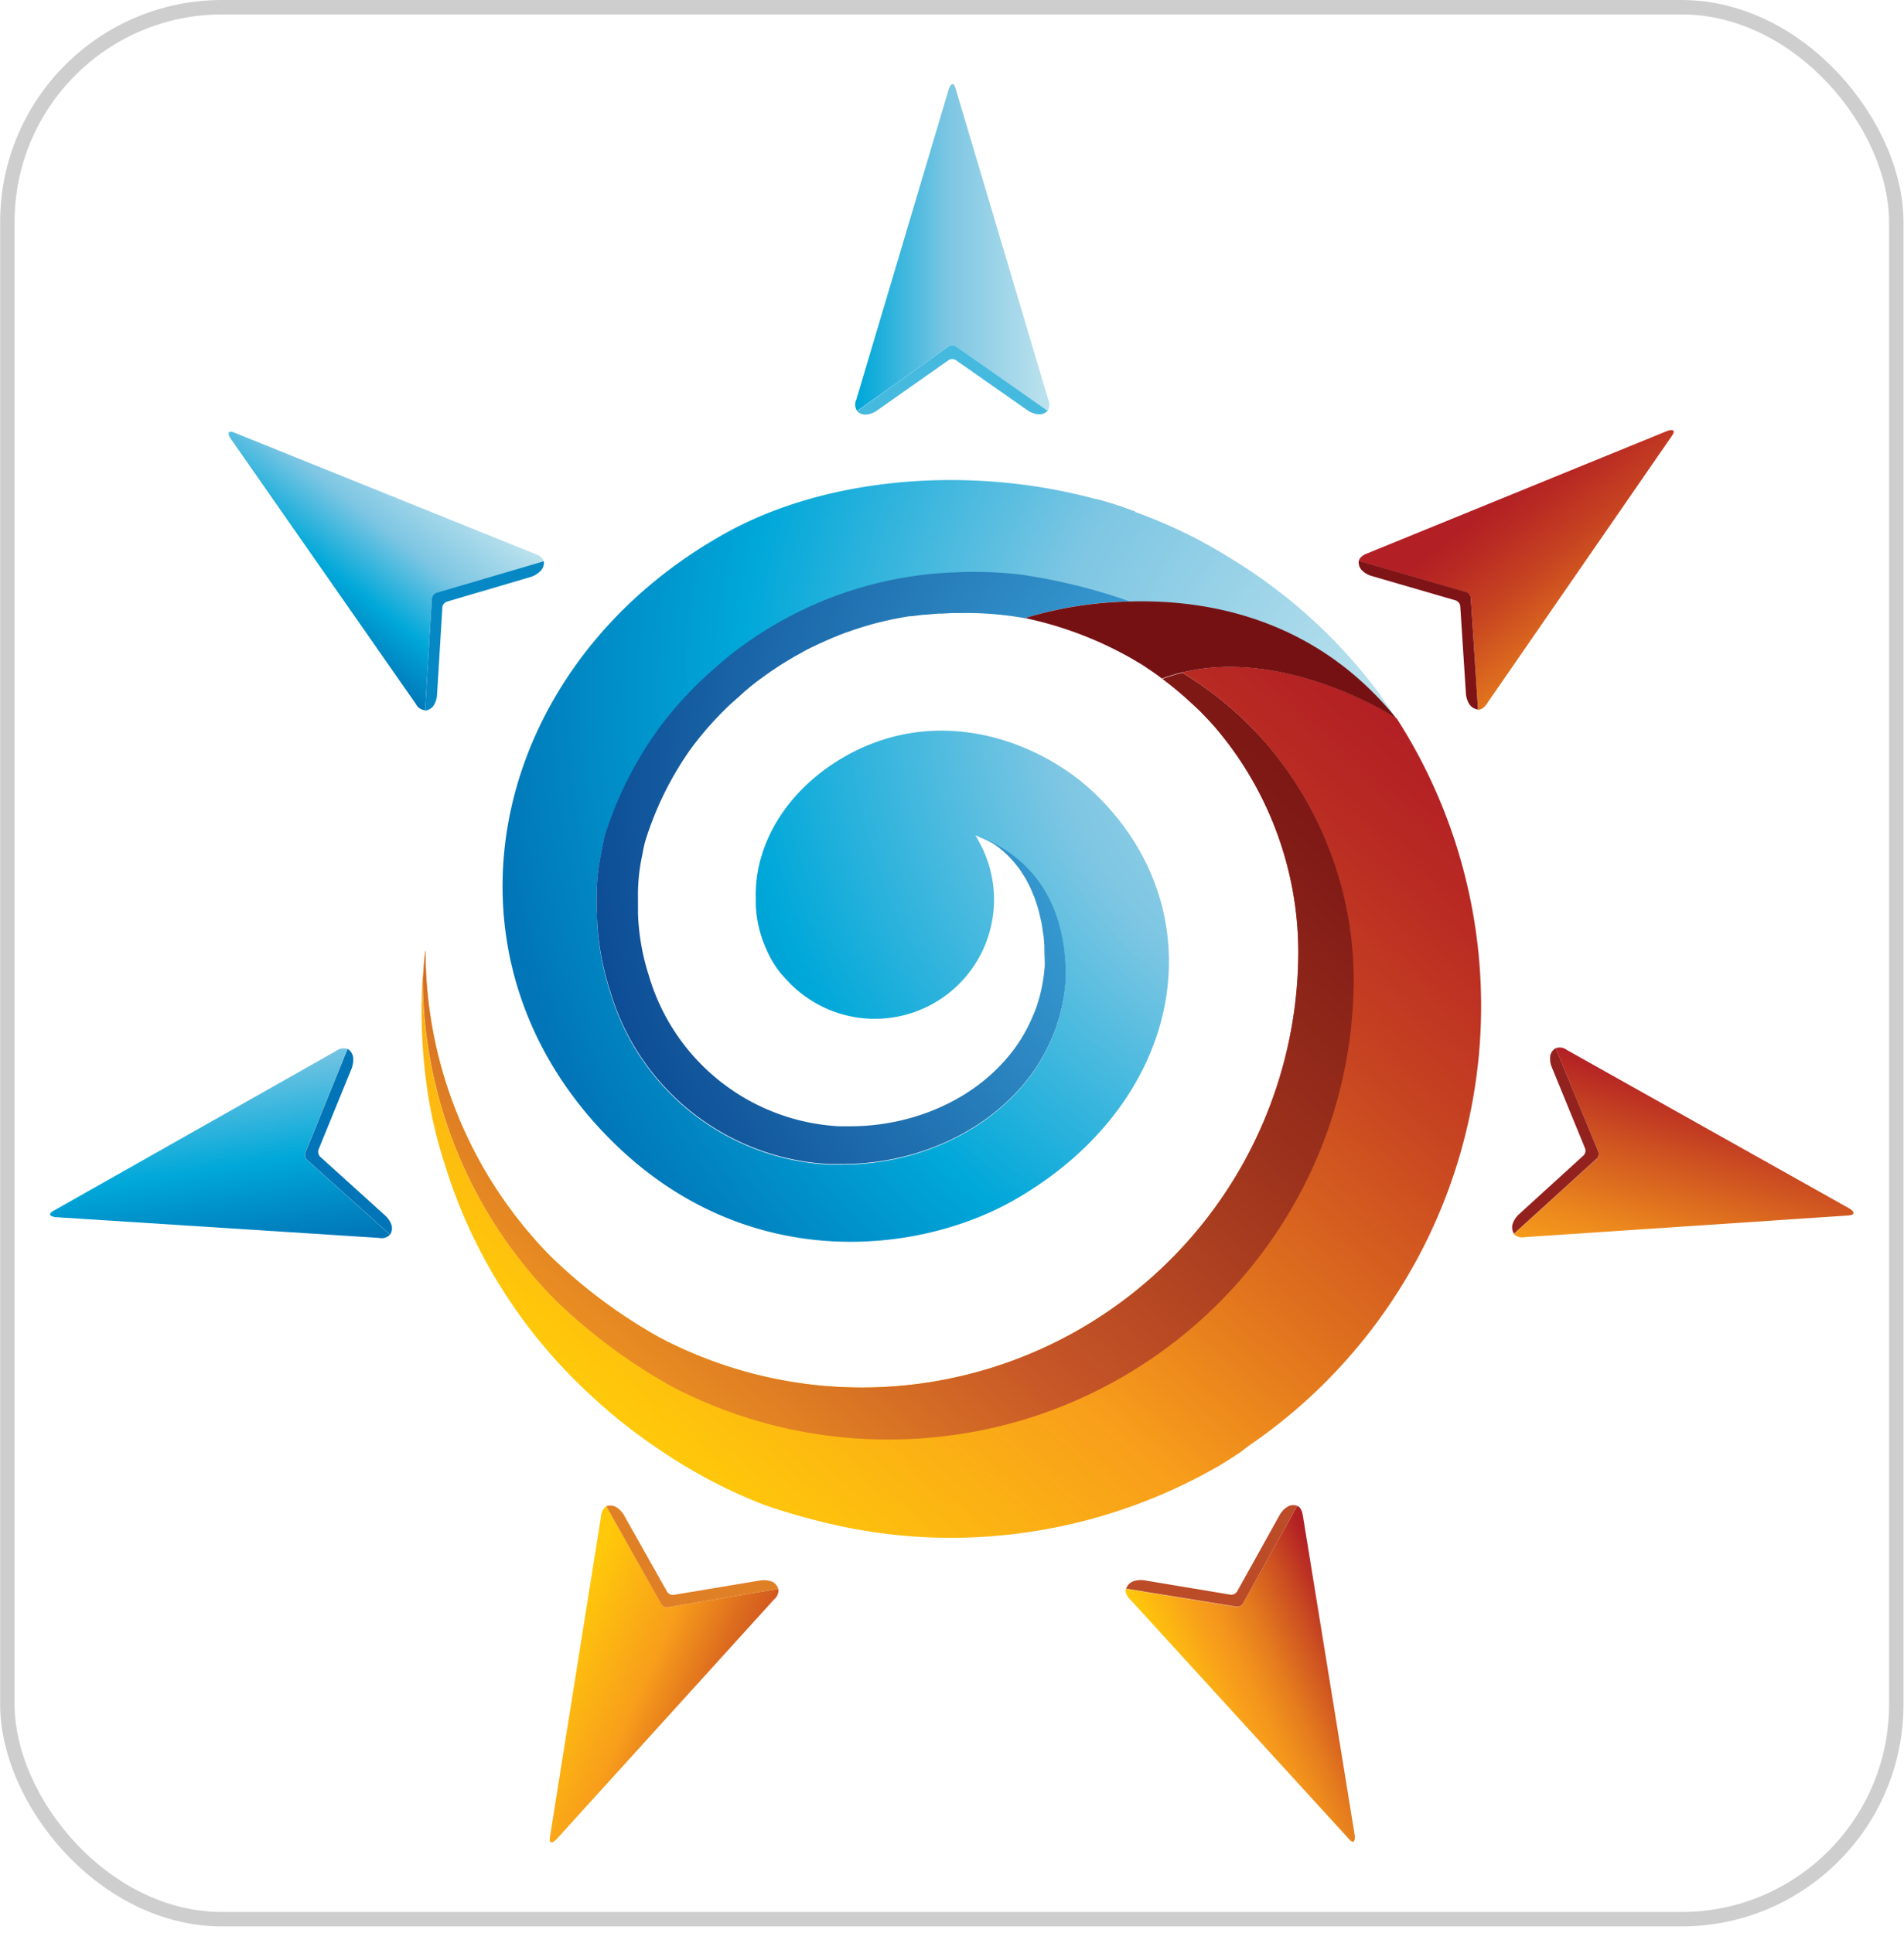
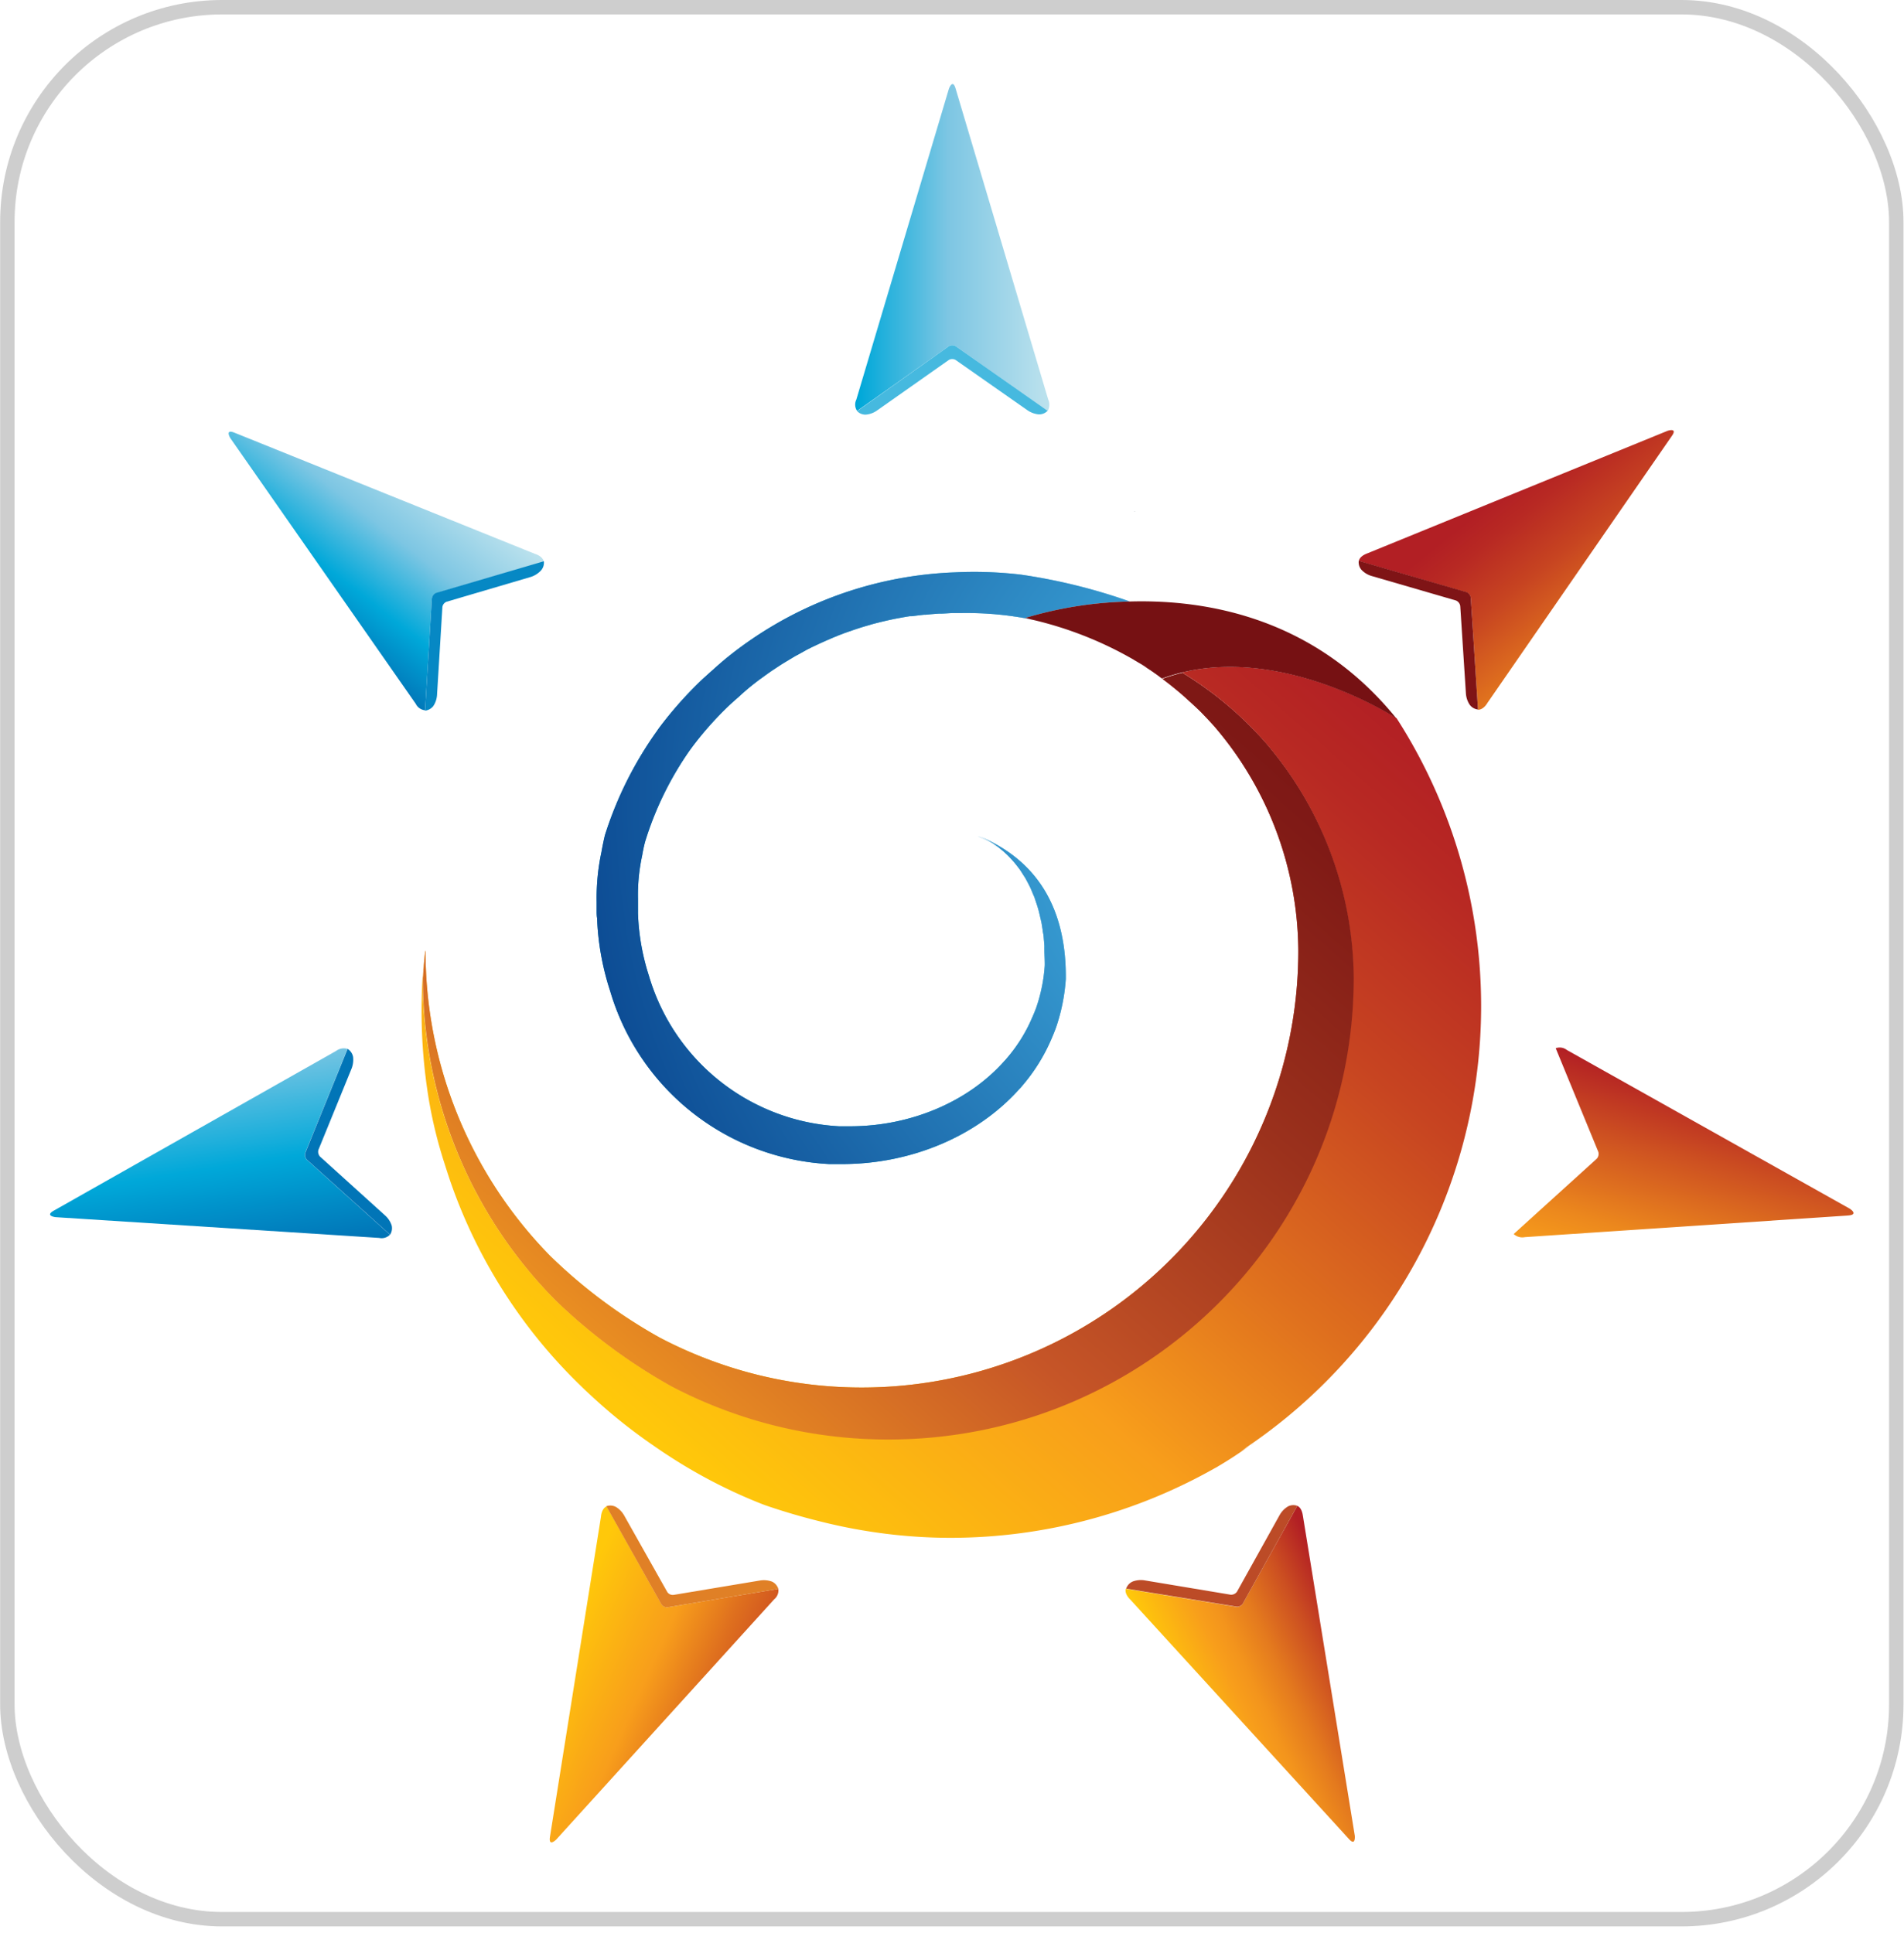
<svg xmlns="http://www.w3.org/2000/svg" xmlns:xlink="http://www.w3.org/1999/xlink" id="Layer_1" data-name="Layer 1" viewBox="0 0 264 268">
  <defs>
    <style>.cls-1,.cls-42{fill:none;}.cls-2{fill:url(#linear-gradient);}.cls-3{fill:#46b9df;}.cls-4{fill:url(#linear-gradient-2);}.cls-5{fill:#0688c4;}.cls-6{fill:url(#linear-gradient-3);}.cls-7{fill:#0175b7;}.cls-8{fill:url(#linear-gradient-4);}.cls-9{fill:#e08026;}.cls-10{fill:url(#linear-gradient-5);}.cls-11{fill:#bc4b27;}.cls-12{fill:url(#linear-gradient-6);}.cls-13{fill:#93221e;}.cls-14{fill:url(#linear-gradient-7);}.cls-15{fill:#7f1416;}.cls-16{fill:url(#linear-gradient-8);}.cls-17{fill:url(#linear-gradient-9);}.cls-18{fill:url(#linear-gradient-10);}.cls-19{fill:url(#linear-gradient-11);}.cls-20{fill:url(#linear-gradient-12);}.cls-21{fill:url(#linear-gradient-13);}.cls-22{fill:url(#linear-gradient-14);}.cls-23{fill:url(#linear-gradient-15);}.cls-24{fill:url(#radial-gradient);}.cls-25{fill:url(#linear-gradient-16);}.cls-26{fill:url(#linear-gradient-17);}.cls-27{fill:url(#linear-gradient-18);}.cls-28{fill:url(#linear-gradient-19);}.cls-29{fill:url(#linear-gradient-20);}.cls-30{fill:url(#linear-gradient-21);}.cls-31{fill:url(#linear-gradient-22);}.cls-32{fill:url(#linear-gradient-23);}.cls-33{fill:url(#linear-gradient-24);}.cls-34{fill:url(#linear-gradient-25);}.cls-35{fill:url(#linear-gradient-26);}.cls-36{fill:url(#linear-gradient-27);}.cls-37{fill:url(#radial-gradient-42);}.cls-38{fill:url(#radial-gradient-44);}.cls-39{fill:#761113;}.cls-40{fill:#dbd5d7;}.cls-41{fill:#9299a0;}.cls-42{stroke:#cecece;stroke-miterlimit:10;stroke-width:2px;}</style>
    <linearGradient id="linear-gradient" x1="144.95" y1="34.32" x2="108.49" y2="34.32" gradientUnits="userSpaceOnUse">
      <stop offset="0" stop-color="#bae1ed" />
      <stop offset="0.37" stop-color="#7dc6e3" />
      <stop offset="0.71" stop-color="#00a8d9" />
      <stop offset="1" stop-color="#0175b7" />
    </linearGradient>
    <linearGradient id="linear-gradient-2" x1="57.51" y1="63.84" x2="40.8" y2="85.11" xlink:href="#linear-gradient" />
    <linearGradient id="linear-gradient-3" x1="24.65" y1="131.67" x2="31.23" y2="174.46" xlink:href="#linear-gradient" />
    <linearGradient id="linear-gradient-4" x1="76.45" y1="230.45" x2="112.15" y2="246.4" gradientUnits="userSpaceOnUse">
      <stop offset="0" stop-color="#ffc80a" />
      <stop offset="0.33" stop-color="#f89e1b" />
      <stop offset="0.52" stop-color="#df701e" />
      <stop offset="0.73" stop-color="#c74421" />
      <stop offset="0.9" stop-color="#b82923" />
      <stop offset="1" stop-color="#b21f24" />
    </linearGradient>
    <linearGradient id="linear-gradient-5" x1="165.78" y1="240.62" x2="188.95" y2="229.61" gradientUnits="userSpaceOnUse">
      <stop offset="0" stop-color="#ffc80a" />
      <stop offset="0.3" stop-color="#f89e1b" />
      <stop offset="0.4" stop-color="#f3941c" />
      <stop offset="0.57" stop-color="#e47a1e" />
      <stop offset="0.79" stop-color="#cc4f21" />
      <stop offset="1" stop-color="#b21f24" />
    </linearGradient>
    <linearGradient id="linear-gradient-6" x1="226.11" y1="192.47" x2="237.88" y2="151.45" gradientUnits="userSpaceOnUse">
      <stop offset="0" stop-color="#ffc80a" />
      <stop offset="0.35" stop-color="#f89e1b" />
      <stop offset="0.49" stop-color="#ec881d" />
      <stop offset="0.77" stop-color="#cd5021" />
      <stop offset="1" stop-color="#b21f24" />
    </linearGradient>
    <linearGradient id="linear-gradient-7" x1="235.11" y1="99.99" x2="209.28" y2="67.58" gradientUnits="userSpaceOnUse">
      <stop offset="0.25" stop-color="#ffc80a" />
      <stop offset="0.29" stop-color="#f89e1b" />
      <stop offset="0.5" stop-color="#df701e" />
      <stop offset="0.72" stop-color="#c74421" />
      <stop offset="0.9" stop-color="#b82923" />
      <stop offset="1" stop-color="#b21f24" />
    </linearGradient>
    <linearGradient id="linear-gradient-8" x1="79.72" y1="189.94" x2="174.97" y2="81.52" gradientUnits="userSpaceOnUse">
      <stop offset="0" stop-color="#ffc80a" />
      <stop offset="0.3" stop-color="#f89e1b" />
      <stop offset="0.5" stop-color="#df701e" />
      <stop offset="0.72" stop-color="#c74421" />
      <stop offset="0.9" stop-color="#b82923" />
      <stop offset="1" stop-color="#b21f24" />
    </linearGradient>
    <linearGradient id="linear-gradient-9" x1="84.46" y1="194.11" x2="179.71" y2="85.69" xlink:href="#linear-gradient-8" />
    <linearGradient id="linear-gradient-10" x1="77.38" y1="187.89" x2="172.63" y2="79.47" xlink:href="#linear-gradient-8" />
    <linearGradient id="linear-gradient-11" x1="95.62" y1="203.91" x2="190.87" y2="95.49" xlink:href="#linear-gradient-8" />
    <linearGradient id="linear-gradient-12" x1="76.94" y1="187.5" x2="172.19" y2="79.08" xlink:href="#linear-gradient-8" />
    <linearGradient id="linear-gradient-13" x1="54.52" y1="167.8" x2="149.77" y2="59.38" xlink:href="#linear-gradient-8" />
    <linearGradient id="linear-gradient-14" x1="89.8" y1="198.8" x2="185.05" y2="90.38" xlink:href="#linear-gradient-8" />
    <linearGradient id="linear-gradient-15" x1="82.09" y1="192.02" x2="177.34" y2="83.6" xlink:href="#linear-gradient-8" />
    <radialGradient id="radial-gradient" cx="190.91" cy="96.3" r="124.11" xlink:href="#linear-gradient" />
    <linearGradient id="linear-gradient-16" x1="83.27" y1="193.06" x2="149.96" y2="117.15" gradientUnits="userSpaceOnUse">
      <stop offset="0" stop-color="#ee9621" />
      <stop offset="0.3" stop-color="#c65527" />
      <stop offset="0.61" stop-color="#9b311c" />
      <stop offset="0.85" stop-color="#801a16" />
      <stop offset="1" stop-color="#761113" />
    </linearGradient>
    <linearGradient id="linear-gradient-17" x1="76.19" y1="186.84" x2="171.39" y2="78.47" xlink:href="#linear-gradient-16" />
    <linearGradient id="linear-gradient-18" x1="161.05" y1="99.77" x2="166.97" y2="93.03" xlink:href="#linear-gradient-16" />
    <linearGradient id="linear-gradient-19" x1="145.39" y1="112.84" x2="177.76" y2="75.99" xlink:href="#linear-gradient-16" />
    <linearGradient id="linear-gradient-20" x1="111.06" y1="217.47" x2="206.26" y2="109.11" xlink:href="#linear-gradient-16" />
    <linearGradient id="linear-gradient-21" x1="39.17" y1="154.32" x2="134.37" y2="45.95" xlink:href="#linear-gradient-16" />
    <linearGradient id="linear-gradient-22" x1="40.12" y1="155.15" x2="135.32" y2="46.78" xlink:href="#linear-gradient-16" />
    <linearGradient id="linear-gradient-23" x1="82.36" y1="192.26" x2="177.61" y2="83.84" xlink:href="#linear-gradient-8" />
    <linearGradient id="linear-gradient-24" x1="82.36" y1="192.27" x2="177.56" y2="83.9" xlink:href="#linear-gradient-16" />
    <linearGradient id="linear-gradient-25" x1="77.17" y1="187.7" x2="172.42" y2="79.28" xlink:href="#linear-gradient-8" />
    <linearGradient id="linear-gradient-26" x1="77.17" y1="187.71" x2="172.37" y2="79.34" xlink:href="#linear-gradient-16" />
    <linearGradient id="linear-gradient-27" x1="75.68" y1="186.4" x2="170.88" y2="78.03" xlink:href="#linear-gradient-16" />
    <radialGradient id="radial-gradient-42" cx="183.69" cy="112.12" r="102.05" gradientUnits="userSpaceOnUse">
      <stop offset="0" stop-color="#4fc8f4" />
      <stop offset="1" stop-color="#0d4d95" />
    </radialGradient>
    <radialGradient id="radial-gradient-44" cx="89.99" cy="135.37" r="0" xlink:href="#radial-gradient-42" />
  </defs>
  <title>Artboard 1ss</title>
  <path class="cls-1" d="M180.77,211c0,.14,0,.18,0,0Z" />
  <path class="cls-1" d="M57.65,97.59l-.19-.29Z" />
  <path class="cls-1" d="M107.34,221.75l-.24.25Z" />
  <path class="cls-1" d="M106.74,222.38Z" />
  <path class="cls-1" d="M57.17,96.87Z" />
  <path class="cls-1" d="M118.9,56.94h0l0,0-.06,0Z" />
  <path class="cls-1" d="M119,56.87h0Z" />
  <path class="cls-1" d="M51.71,171.57Z" />
  <path class="cls-1" d="M180.65,210.14s0,.16,0,.34C180.68,210.38,180.67,210.27,180.65,210.14Z" />
  <path class="cls-1" d="M190.36,76.4Z" />
  <path class="cls-1" d="M218,146Z" />
  <path class="cls-2" d="M131.57,48a.92.92,0,0,1,.94,0L145.26,57a1.79,1.79,0,0,0,.08-1.61L132.51,12.31c-.42-1.47-.94,0-.94,0L118.73,55.42a1.55,1.55,0,0,0,.11,1.55Z" />
  <path class="cls-3" d="M131.57,48,118.84,57h0a1.61,1.61,0,0,0,1.18.49,3.11,3.11,0,0,0,1.59-.58h0l9.95-7a.94.94,0,0,1,.94,0l10,7a3.34,3.34,0,0,0,1.48.54,1.61,1.61,0,0,0,1.27-.49L132.51,48A.92.92,0,0,0,131.57,48Zm-12.65,8.89h0l.06,0Zm.1-.07h0Z" />
  <path class="cls-4" d="M59.88,83a1,1,0,0,1,.59-.74l14.94-4.39c-.18-.78-1.22-1.07-1.22-1.07L32.53,60c-1.41-.58-.59.75-.59.75L57.65,97.59l-.19-.29.19.29a1.6,1.6,0,0,0,1.29.89ZM57.17,96.87c-.1-.16-.08-.12,0,0Z" />
  <path class="cls-5" d="M59.88,83l-.94,15.53h0a1.69,1.69,0,0,0,1.13-.62,3.11,3.11,0,0,0,.53-1.61h0l.74-12.13a.92.92,0,0,1,.59-.74l11.71-3.45A3.35,3.35,0,0,0,75,79.11a1.64,1.64,0,0,0,.41-1.29L60.47,82.21A1,1,0,0,0,59.88,83Z" />
  <path class="cls-6" d="M42.31,159.85l5.87-14.42a1.78,1.78,0,0,0-1.59.29L7.49,167.84c-1.34.74.21.92.21.92l44.88,2.88a1.59,1.59,0,0,0,1.49-.45L42.52,160.78A1,1,0,0,1,42.31,159.85Zm9.4,11.72Z" />
  <path class="cls-7" d="M53.37,168.5h0l-9-8.14a1,1,0,0,1-.22-.93l4.61-11.3a3.41,3.41,0,0,0,.2-1.57,1.67,1.67,0,0,0-.76-1.13l-5.87,14.42a1,1,0,0,0,.21.93l11.55,10.41h0a1.66,1.66,0,0,0,.22-1.27A3.18,3.18,0,0,0,53.37,168.5Z" />
  <path class="cls-8" d="M92.57,222.85a.92.92,0,0,1-.85-.42L84.1,208.86c-.72.35-.77,1.42-.77,1.42l-7.07,44.37c-.24,1.5.86.41.86.41l30.22-33.31-.24.25.24-.25a1.59,1.59,0,0,0,.58-1.45Zm14.17-.47c-.13.14-.1.1,0,0Z" />
  <path class="cls-9" d="M92.57,222.85l15.35-2.55h0a1.66,1.66,0,0,0-.86-1,3.27,3.27,0,0,0-1.69-.16h0l-12,2a.93.93,0,0,1-.85-.41l-6-10.65a3.26,3.26,0,0,0-1.1-1.13,1.65,1.65,0,0,0-1.35-.11l7.62,13.57A.92.92,0,0,0,92.57,222.85Z" />
  <path class="cls-10" d="M180.65,210.14c0,.13,0,.24,0,.34,0-.18,0-.34,0-.34-.12-.8-.42-1.19-.77-1.35l-7.57,13.58a1,1,0,0,1-.86.42l-15.36-2.5c-.18.78.63,1.49.63,1.49L187,254.94c1,1.14.85-.41.85-.41Zm.12.86c0,.18,0,.14,0,0Z" />
  <path class="cls-11" d="M172.31,222.37l7.57-13.58h0v0a1.61,1.61,0,0,0-1.28.07,3.23,3.23,0,0,0-1.18,1.22h0l-5.91,10.62a1,1,0,0,1-.86.41l-12-2a3.27,3.27,0,0,0-1.57.16,1.62,1.62,0,0,0-.93,1l15.36,2.5A1,1,0,0,0,172.31,222.37Z" />
  <path class="cls-12" d="M256.47,167.58l-39.22-22a1.6,1.6,0,0,0-1.54-.24l5.91,14.38a1,1,0,0,1-.21.93L209.88,171.1a1.78,1.78,0,0,0,1.56.43l44.82-3C257.79,168.41,256.47,167.58,256.47,167.58ZM218,146Z" />
-   <path class="cls-13" d="M221.62,159.71l-5.91-14.38h0a1.59,1.59,0,0,0-.75,1,3.11,3.11,0,0,0,.22,1.68h0l4.61,11.24a.94.94,0,0,1-.2.93l-9,8.2a3.24,3.24,0,0,0-.86,1.33,1.63,1.63,0,0,0,.19,1.34l11.53-10.46A1,1,0,0,0,221.62,159.71Z" />
  <path class="cls-14" d="M231.2,59.74l-41.65,17c-.75.29-1.06.67-1.15,1.05l14.94,4.34a1,1,0,0,1,.59.74l1,15.54c.8,0,1.31-.95,1.31-.95l25.56-37C232.67,59.23,231.2,59.74,231.2,59.74ZM190.36,76.4Z" />
  <path class="cls-15" d="M203.34,82.1,188.4,77.76h0a1.6,1.6,0,0,0,.36,1.23,3.13,3.13,0,0,0,1.45.88h0l11.67,3.39a1,1,0,0,1,.59.74l.79,12.19a3.22,3.22,0,0,0,.5,1.49,1.62,1.62,0,0,0,1.17.69l-1-15.54A1,1,0,0,0,203.34,82.1Z" />
  <path class="cls-16" d="M164,96.35c-.76-.66-1.54-1.3-2.35-1.91C162.42,95.05,163.2,95.69,164,96.35Z" />
  <path class="cls-17" d="M168.42,100.8c-.66-.75-1.35-1.48-2.06-2.2C167.07,99.31,167.76,100.05,168.42,100.8Z" />
  <path class="cls-18" d="M161.17,94.09h0c-.68-.51-1.38-1-2.09-1.46.85.56,1.67,1.15,2.48,1.76-.13-.09-.25-.19-.37-.29Z" />
  <path class="cls-19" d="M119.46,192.33a60,60,0,0,1-23.25-4.66,60,60,0,0,0,23.25,4.66Z" />
  <path class="cls-20" d="M76.19,174.06a71.6,71.6,0,0,0,15.18,11.33A71.86,71.86,0,0,1,76.19,174.06Z" />
  <path class="cls-21" d="M59,131.81a60.37,60.37,0,0,0,17.21,42.25A60.37,60.37,0,0,1,59,131.81Z" />
  <path class="cls-22" d="M193.64,99.58l0,0s-15.12-9.92-29.75-6.34a49.85,49.85,0,0,1,11.43,9.57,50.51,50.51,0,0,1,12.33,32.72h0c0,35.37-28.88,64-64.52,64a64.65,64.65,0,0,1-30-7.33,77.36,77.36,0,0,1-16.18-12,63.58,63.58,0,0,1-18.35-44.65s.11-1,.21-1.79l-.22,1.76a75.92,75.92,0,0,0,.88,17h0a62.63,62.63,0,0,0,2.19,8.88c.15.48.3.94.45,1.4s.22.67.33,1l.1.28a72.31,72.31,0,0,0,18.1,28.18c.65.64,1.32,1.25,2,1.87a74.38,74.38,0,0,0,7.76,6.16c.73.5,1.44,1,2.19,1.48a71.63,71.63,0,0,0,12.5,6.54c.67.27,1,.39,1,.39,2.47.85,4.89,1.56,7.24,2.15,2.11.54,4.24,1,6.42,1.36s4.1.6,6.2.77,3.94.24,5.93.24a74.45,74.45,0,0,0,36.59-9.67l.12-.06c1-.59,1.89-1.14,2.63-1.63s1.5-1,2-1.39l-1.14.77.73-.55A73.8,73.8,0,0,0,193.65,99.59Z" />
  <path class="cls-23" d="M164.07,96.45c.74.66,1.47,1.33,2.18,2C165.54,97.78,164.81,97.11,164.07,96.45Z" />
  <path class="cls-24" d="M143.19,123.94c-.1-.26-.2-.51-.32-.75C143,123.43,143.09,123.68,143.19,123.94Z" />
  <path class="cls-24" d="M115.38,88.44l-.85.37Z" />
  <path class="cls-24" d="M113.64,89.21l-1,.47Z" />
  <path class="cls-24" d="M107,93c-.44.31-.88.62-1.31.94C106.1,93.63,106.54,93.32,107,93Z" />
  <path class="cls-24" d="M119,87.12l-.66.22Z" />
  <path class="cls-24" d="M108.59,92c-.42.26-.82.53-1.23.8C107.77,92.49,108.17,92.22,108.59,92Z" />
  <path class="cls-24" d="M110.23,91l-1.13.68Z" />
  <path class="cls-24" d="M111.92,90.06l-1,.56Z" />
  <path class="cls-24" d="M117.17,87.74l-.76.29Z" />
  <path class="cls-24" d="M130.41,85h0Z" />
  <path class="cls-24" d="M157.31,91.52l-.12-.08Z" />
  <path class="cls-24" d="M120.82,86.56l-.57.17Z" />
  <path class="cls-24" d="M128.44,85.12l-.24,0Z" />
  <path class="cls-24" d="M139.43,118.45l-.22-.21Z" />
  <path class="cls-24" d="M122.68,86.09l-.47.11Z" />
  <path class="cls-24" d="M124.57,85.69l-.38.07Z" />
  <path class="cls-24" d="M126.49,85.36l-.31,0Z" />
  <path class="cls-24" d="M143.76,125.48c-.1-.3-.19-.61-.3-.9C143.57,124.87,143.66,125.18,143.76,125.48Z" />
  <path class="cls-24" d="M144.84,131.28c0-.53-.08-1.07-.14-1.57C144.76,130.21,144.8,130.75,144.84,131.28Z" />
  <path class="cls-24" d="M144.6,129.1c-.07-.43-.13-.86-.21-1.26C144.47,128.24,144.53,128.67,144.6,129.1Z" />
  <path class="cls-24" d="M144.23,127.19c-.08-.36-.16-.72-.26-1.06C144.07,126.47,144.15,126.83,144.23,127.19Z" />
  <path class="cls-24" d="M141.83,121.33c-.1-.17-.21-.34-.32-.5C141.62,121,141.73,121.16,141.83,121.33Z" />
  <path class="cls-24" d="M142.55,122.56l-.33-.62Z" />
  <path class="cls-24" d="M141.07,120.24c-.1-.13-.2-.27-.31-.39C140.87,120,141,120.11,141.07,120.24Z" />
  <path class="cls-24" d="M90,135.38a31.7,31.7,0,0,1-1.55-8.75A31.6,31.6,0,0,0,90,135.37Z" />
  <path class="cls-24" d="M144.93,134c0-.78,0-1.53-.05-2.24C144.92,132.48,144.94,133.23,144.93,134Z" />
  <path class="cls-24" d="M95.66,104a45.24,45.24,0,0,0-6.29,12.63A45.24,45.24,0,0,1,95.66,104Z" />
  <path class="cls-24" d="M88.94,118.65a25.93,25.93,0,0,0-.57,6A26.49,26.49,0,0,1,88.94,118.65Z" />
  <path class="cls-24" d="M89.37,116.61c-.18.69-.31,1.37-.43,2C89.06,118,89.2,117.3,89.37,116.61Z" />
  <path class="cls-24" d="M105.41,94.13c-.51.39-1,.78-1.52,1.19C104.39,94.91,104.9,94.52,105.41,94.13Z" />
  <path class="cls-24" d="M88.4,125.73c0,.26,0,.57,0,.9C88.43,126.3,88.41,126,88.4,125.73Z" />
-   <path class="cls-24" d="M88.37,124.66c0,.18,0,.54,0,1.07C88.39,125.2,88.37,124.84,88.37,124.66Z" />
  <path class="cls-24" d="M137.73,117.1l0,0Z" />
  <path class="cls-24" d="M140,119l.28.3Z" />
  <path class="cls-24" d="M101.14,97.76q.63-.58,1.32-1.17s.51-.49,1.43-1.27c-.93.78-1.44,1.27-1.44,1.27C102,97,101.56,97.37,101.14,97.76Z" />
  <path class="cls-24" d="M116.41,156.27c.51,0,1,0,1.53,0h0c-.52,0-1,0-1.52,0A29.12,29.12,0,0,1,90,135.37,29.11,29.11,0,0,0,116.41,156.27Z" />
  <path class="cls-24" d="M147.76,135.83a26.32,26.32,0,0,1-1.35,6.7c-.18.5-.39,1-.62,1.55a25.13,25.13,0,0,1-4.15,6.64l-.17.2-.13.13c-5.8,6.51-14.93,10.43-24.62,10.43-.58,0-1.17,0-1.75,0a33.47,33.47,0,0,1-30.39-24h0a36.81,36.81,0,0,1-1.79-10.05c0-.38,0-.74-.06-1,0-.6,0-1,0-1.23a30.51,30.51,0,0,1,.66-6.91q.2-1.15.48-2.34a51.61,51.61,0,0,1,7.26-14.52c.08-.13.19-.27.28-.4a0,0,0,0,0,0,0,54,54,0,0,1,6-6.74c.49-.45,1-.9,1.51-1.35,0,0,.59-.55,1.66-1.45a53.34,53.34,0,0,1,31.76-12,55.57,55.57,0,0,1,9.19.31,79.16,79.16,0,0,1,15.1,3.72c10.89-.32,25.8,2.34,37,16.19h0a1.74,1.74,0,0,0-.11-.18s0,0,0,0l-.44-.69c-.25-.38-.61-.9-1.09-1.54-.22-.33-.42-.64-.65-1a72.82,72.82,0,0,0-21.23-19.2q-1.05-.66-2.13-1.26c-.84-.47-1.67-.94-2.52-1.37l-.26-.13-.92-.46a71.44,71.44,0,0,0-6.88-2.89h0l.09,0s-.05,0-.09,0l0,0-.1-.05s0,0,0,0l.06,0-.18-.12s0,0-.06,0a51.86,51.86,0,0,0-5-1.61l-.11,0-.4-.1c-17.26-4.59-37.37-3.06-51.7,5.2C68,92.54,59.46,131.28,83.45,156.77c18.87,20.11,43.59,17.31,57.06,9.68,23.91-13.59,28.38-40.12,11.21-56.51-7.18-6.86-21.11-12.55-34.36-5.17-8.33,4.67-12.8,12.4-12.57,19.83,0,0,0,.09,0,.13,0,.2,0,.39,0,.59a1.09,1.09,0,0,1,0,.18,16.52,16.52,0,0,0,1.47,6.12,13.74,13.74,0,0,0,2.08,3.43l.15.16a2.85,2.85,0,0,0,.23.26c.13.16.27.3.41.45a16.53,16.53,0,0,0,26.52-19.39,6.41,6.41,0,0,0-.38-.67s0,0,.08,0,.29.13.44.19C139.91,117.79,147.9,122.17,147.76,135.83Z" />
  <path class="cls-24" d="M138.58,117.72l-.15-.12Z" />
  <path class="cls-24" d="M132.25,84.88h0Z" />
  <path class="cls-24" d="M157.74,91.77c.4.25.8.5,1.19.76-.36-.24-.73-.47-1.1-.7Z" />
  <path class="cls-25" d="M166.25,98.49l.11.11Z" />
  <path class="cls-26" d="M158.93,92.53l.13.09-.05,0Z" />
-   <path class="cls-27" d="M164.07,96.45l-.11-.1Z" />
+   <path class="cls-27" d="M164.07,96.45Z" />
  <path class="cls-28" d="M161.61,94.44l-.07-.06Z" />
  <path class="cls-29" d="M180,131.75a60.53,60.53,0,0,1-60.5,60.58h0A60.53,60.53,0,0,0,180,131.75Z" />
  <path class="cls-30" d="M59,131.75a.1.1,0,0,0,0,0,.08.08,0,0,0,0,0Z" />
  <path class="cls-31" d="M58.63,135.6v0c.09-1.59.2-2.76.26-3.32C58.82,132.82,58.7,134,58.63,135.6Z" />
  <path class="cls-32" d="M58.64,135.61A63.58,63.58,0,0,0,77,180.26a77.36,77.36,0,0,0,16.18,12,64.65,64.65,0,0,0,30,7.33c35.64,0,64.52-28.67,64.52-64h0a50.51,50.51,0,0,0-12.33-32.72,49.85,49.85,0,0,0-11.43-9.57,26,26,0,0,0-2.74.83c.12.1.24.2.37.29l.07.06c.81.61,1.59,1.25,2.35,1.91l.11.1c.74.66,1.47,1.33,2.18,2l.11.11c.71.72,1.4,1.45,2.06,2.2a48.14,48.14,0,0,1,11.57,31h0a60.53,60.53,0,0,1-60.49,60.58h0a60,60,0,0,1-23.25-4.66c-1.65-.69-3.27-1.45-4.84-2.28a71.6,71.6,0,0,1-15.18-11.33A60.37,60.37,0,0,1,59,131.81v0s0,0,0,0a.08.08,0,0,1,0,0s-.07.1-.08.47c-.06.56-.17,1.73-.26,3.32l.22-1.76C58.75,134.63,58.64,135.6,58.64,135.61Z" />
  <path class="cls-33" d="M58.64,135.61A63.58,63.58,0,0,0,77,180.26a77.36,77.36,0,0,0,16.18,12,64.65,64.65,0,0,0,30,7.33c35.64,0,64.52-28.67,64.52-64h0a50.51,50.51,0,0,0-12.33-32.72,49.85,49.85,0,0,0-11.43-9.57,26,26,0,0,0-2.74.83c.12.1.24.2.37.29l.07.06c.81.61,1.59,1.25,2.35,1.91l.11.1c.74.66,1.47,1.33,2.18,2l.11.11c.71.72,1.4,1.45,2.06,2.2a48.14,48.14,0,0,1,11.57,31h0a60.53,60.53,0,0,1-60.49,60.58h0a60,60,0,0,1-23.25-4.66c-1.65-.69-3.27-1.45-4.84-2.28a71.6,71.6,0,0,1-15.18-11.33A60.37,60.37,0,0,1,59,131.81v0s0,0,0,0a.08.08,0,0,1,0,0s-.07.1-.08.47c-.06.56-.17,1.73-.26,3.32l.22-1.76C58.75,134.63,58.64,135.6,58.64,135.61Z" />
  <path class="cls-34" d="M159,92.58h0l.05,0c.71.47,1.41.95,2.09,1.46C161.08,94,160.35,93.44,159,92.58Z" />
  <path class="cls-35" d="M159,92.58h0l.05,0c.71.47,1.41.95,2.09,1.46C161.08,94,160.35,93.44,159,92.58Z" />
  <path class="cls-24" d="M159,92.59h0c-.36-.23-.77-.49-1.21-.75.37.23.74.46,1.1.7l.08.06Z" />
  <path class="cls-36" d="M159,92.59h0c-.36-.23-.77-.49-1.21-.75.37.23.74.46,1.1.7l.08.06Z" />
  <path class="cls-37" d="M143.76,139.83a22.53,22.53,0,0,0,1.17-5.82A23.4,23.4,0,0,1,143.76,139.83Z" />
  <path class="cls-37" d="M144.88,131.77c0-.17,0-.32,0-.49C144.85,131.45,144.87,131.6,144.88,131.77Z" />
  <path class="cls-38" d="M90,135.38h0Z" />
  <path class="cls-37" d="M110.88,90.62l-.65.35Z" />
  <path class="cls-37" d="M112.68,89.68l-.76.38Z" />
  <path class="cls-37" d="M144.7,129.71c0-.21-.07-.4-.1-.61C144.63,129.31,144.67,129.5,144.7,129.71Z" />
  <path class="cls-37" d="M105.67,94l-.26.18Z" />
  <path class="cls-37" d="M144.39,127.84c0-.23-.11-.43-.16-.65C144.28,127.41,144.34,127.61,144.39,127.84Z" />
  <path class="cls-37" d="M114.53,88.81l-.89.4Z" />
  <path class="cls-37" d="M107.36,92.76,107,93Z" />
  <path class="cls-37" d="M109.1,91.65l-.51.31Z" />
  <path class="cls-37" d="M116.41,88l-1,.41Z" />
  <path class="cls-37" d="M139.43,118.45c.19.17.38.35.56.54A7.07,7.07,0,0,0,139.43,118.45Z" />
  <path class="cls-37" d="M133.33,84.86l-.9,0A48.75,48.75,0,0,1,143.49,86l-.57-.13A46.64,46.64,0,0,0,133.33,84.86Z" />
  <path class="cls-37" d="M138.43,117.6c-.23-.18-.47-.34-.7-.5C138,117.25,138.2,117.42,138.43,117.6Z" />
  <path class="cls-37" d="M143.21,141.18a21.84,21.84,0,0,1-3.6,5.77l-.15.18.15-.18A21.59,21.59,0,0,0,143.21,141.18Z" />
  <path class="cls-37" d="M139.35,147.24c-5,5.66-13,9.07-21.41,9.07h0C126.37,156.31,134.31,152.9,139.35,147.24Z" />
  <path class="cls-37" d="M139.21,118.24l-.63-.52Z" />
  <path class="cls-37" d="M118.32,87.34l-1.15.4Z" />
  <path class="cls-37" d="M141.51,120.83c-.14-.21-.29-.39-.44-.59C141.22,120.44,141.37,120.62,141.51,120.83Z" />
  <path class="cls-37" d="M142.87,123.19c-.1-.22-.21-.42-.32-.63C142.66,122.77,142.77,123,142.87,123.19Z" />
  <path class="cls-37" d="M143.46,124.58c-.08-.22-.18-.43-.27-.64C143.28,124.15,143.38,124.36,143.46,124.58Z" />
  <path class="cls-37" d="M140.76,119.85c-.16-.2-.33-.38-.49-.56C140.43,119.47,140.6,119.65,140.76,119.85Z" />
  <path class="cls-37" d="M142.22,121.94l-.39-.61Z" />
  <path class="cls-37" d="M144,126.13c-.06-.23-.14-.43-.21-.65C143.83,125.7,143.91,125.9,144,126.13Z" />
  <path class="cls-37" d="M135.56,115.92a13.66,13.66,0,0,1,2.12,1.14,14.24,14.24,0,0,0-1.85-1Z" />
  <path class="cls-37" d="M128.2,85.15q-.85.09-1.71.21Q127.35,85.24,128.2,85.15Z" />
  <path class="cls-37" d="M130.22,85c-.6,0-1.19.09-1.78.15C129,85.06,129.62,85,130.22,85Z" />
  <path class="cls-37" d="M132.25,84.88c-.62,0-1.23,0-1.84.08C131,84.92,131.63,84.89,132.25,84.88Z" />
  <path class="cls-37" d="M126.18,85.41c-.54.08-1.07.18-1.61.28C125.11,85.59,125.64,85.49,126.18,85.41Z" />
  <path class="cls-37" d="M122.21,86.2c-.47.12-.93.23-1.39.36Z" />
  <path class="cls-37" d="M124.19,85.76c-.51.1-1,.21-1.51.33C123.18,86,123.68,85.86,124.19,85.76Z" />
  <path class="cls-37" d="M120.25,86.73c-.43.12-.85.25-1.27.39C119.4,87,119.82,86.85,120.25,86.73Z" />
  <path class="cls-24" d="M142.92,85.86c-.26-.06-.51-.13-.77-.18a54.28,54.28,0,0,1,14.48-2.29,79.16,79.16,0,0,0-15.1-3.72,55.57,55.57,0,0,0-9.19-.31,53.34,53.34,0,0,0-31.76,12c-1.07.9-1.66,1.45-1.66,1.45-.52.45-1,.9-1.51,1.35a54,54,0,0,0-6,6.74,0,0,0,0,1,0,0c-.09.13-.2.27-.28.4a51.61,51.61,0,0,0-7.26,14.52q-.28,1.19-.48,2.34a30.51,30.51,0,0,0-.66,6.91c0,.21,0,.63,0,1.23,0,.3,0,.66.06,1A36.81,36.81,0,0,0,84.6,137.4h0a33.47,33.47,0,0,0,30.39,24c.58,0,1.17,0,1.75,0,9.69,0,18.82-3.92,24.62-10.43l.13-.13.17-.2a25.13,25.13,0,0,0,4.15-6.64c.23-.53.44-1.05.62-1.55a26.32,26.32,0,0,0,1.35-6.7c.14-13.66-7.85-18-11.93-19.8a14.24,14.24,0,0,1,1.85,1l0,0c.23.16.47.32.7.5l.15.12.63.52.22.21a7.07,7.07,0,0,1,.56.54l.28.3c.16.18.33.36.49.56s.21.26.31.39.3.38.44.59.22.33.32.5l.39.61.33.62c.11.21.22.41.32.63s.22.49.32.75.19.42.27.64.2.6.3.9.15.42.21.65.18.7.26,1.06.11.42.16.65c.08.4.14.83.21,1.26,0,.21.07.4.1.61.06.5.1,1,.14,1.57,0,.17,0,.32,0,.49,0,.71.06,1.46.05,2.24a22.53,22.53,0,0,1-1.17,5.82c-.16.44-.34.89-.55,1.35a21.59,21.59,0,0,1-3.6,5.77l-.15.18-.11.11c-5,5.66-13,9.07-21.41,9.07h0c-.52,0-1,0-1.53,0A29.11,29.11,0,0,1,90,135.37h0a31.6,31.6,0,0,1-1.54-8.74c0-.33,0-.64,0-.9,0-.53,0-.89,0-1.07a25.93,25.93,0,0,1,.57-6c.12-.67.25-1.35.43-2A45.24,45.24,0,0,1,95.66,104c.09-.11.17-.23.25-.34h0a46.13,46.13,0,0,1,5.21-5.87c.42-.39.86-.78,1.31-1.17,0,0,.51-.49,1.44-1.27.5-.41,1-.8,1.52-1.19l.26-.18c.43-.32.87-.63,1.31-.94l.38-.25c.41-.27.81-.54,1.23-.8l.51-.31,1.13-.68.65-.35,1-.56.76-.38,1-.47.89-.4.85-.37,1-.41.76-.29,1.15-.4.66-.22c.42-.14.84-.27,1.27-.39l.57-.17c.46-.13.92-.24,1.39-.36l.47-.11c.5-.12,1-.23,1.51-.33l.38-.07c.54-.1,1.07-.2,1.61-.28l.31,0q.86-.12,1.71-.21l.24,0c.59-.06,1.18-.11,1.78-.15h.19c.61,0,1.22-.07,1.84-.08h.18l.9,0A46.64,46.64,0,0,1,142.92,85.86Z" />
  <path class="cls-37" d="M142.92,85.86c-.26-.06-.51-.13-.77-.18a54.28,54.28,0,0,1,14.48-2.29,79.16,79.16,0,0,0-15.1-3.72,55.57,55.57,0,0,0-9.19-.31,53.34,53.34,0,0,0-31.76,12c-1.07.9-1.66,1.45-1.66,1.45-.52.45-1,.9-1.51,1.35a54,54,0,0,0-6,6.74,0,0,0,0,1,0,0c-.09.13-.2.27-.28.4a51.61,51.61,0,0,0-7.26,14.52q-.28,1.19-.48,2.34a30.51,30.51,0,0,0-.66,6.91c0,.21,0,.63,0,1.23,0,.3,0,.66.06,1A36.81,36.81,0,0,0,84.6,137.4h0a33.47,33.47,0,0,0,30.39,24c.58,0,1.17,0,1.75,0,9.69,0,18.82-3.92,24.62-10.43l.13-.13.17-.2a25.13,25.13,0,0,0,4.15-6.64c.23-.53.44-1.05.62-1.55a26.32,26.32,0,0,0,1.35-6.7c.14-13.66-7.85-18-11.93-19.8a14.24,14.24,0,0,1,1.85,1l0,0c.23.16.47.32.7.5l.15.12.63.52.22.21a7.07,7.07,0,0,1,.56.54l.28.3c.16.18.33.36.49.56s.21.26.31.39.3.38.44.59.22.33.32.5l.39.61.33.62c.11.21.22.41.32.63s.22.49.32.75.19.42.27.64.2.6.3.9.15.42.21.65.18.7.26,1.06.11.42.16.65c.08.4.14.83.21,1.26,0,.21.07.4.1.61.06.5.1,1,.14,1.57,0,.17,0,.32,0,.49,0,.71.06,1.46.05,2.24a22.53,22.53,0,0,1-1.17,5.82c-.16.44-.34.89-.55,1.35a21.59,21.59,0,0,1-3.6,5.77l-.15.18-.11.11c-5,5.66-13,9.07-21.41,9.07h0c-.52,0-1,0-1.53,0A29.11,29.11,0,0,1,90,135.37h0a31.6,31.6,0,0,1-1.54-8.74c0-.33,0-.64,0-.9,0-.53,0-.89,0-1.07a25.93,25.93,0,0,1,.57-6c.12-.67.25-1.35.43-2A45.24,45.24,0,0,1,95.66,104c.09-.11.17-.23.25-.34h0a46.13,46.13,0,0,1,5.21-5.87c.42-.39.86-.78,1.31-1.17,0,0,.51-.49,1.44-1.27.5-.41,1-.8,1.52-1.19l.26-.18c.43-.32.87-.63,1.31-.94l.38-.25c.41-.27.81-.54,1.23-.8l.51-.31,1.13-.68.65-.35,1-.56.76-.38,1-.47.89-.4.85-.37,1-.41.76-.29,1.15-.4.66-.22c.42-.14.84-.27,1.27-.39l.57-.17c.46-.13.92-.24,1.39-.36l.47-.11c.5-.12,1-.23,1.51-.33l.38-.07c.54-.1,1.07-.2,1.61-.28l.31,0q.86-.12,1.71-.21l.24,0c.59-.06,1.18-.11,1.78-.15h.19c.61,0,1.22-.07,1.84-.08h.18l.9,0A46.64,46.64,0,0,1,142.92,85.86Z" />
  <path class="cls-39" d="M159,92.58c1.31.86,2,1.44,2.11,1.5h0a26,26,0,0,1,2.74-.83c14.63-3.58,29.75,6.34,29.75,6.34l0,0c-11.21-13.85-26.12-16.51-37-16.19a54.28,54.28,0,0,0-14.48,2.29c.26,0,.51.12.77.18l.57.13a51.25,51.25,0,0,1,13.7,5.45l.12.08.43.25.09.06C158.27,92.09,158.68,92.35,159,92.58Z" />
  <path class="cls-40" d="M173.86,200.1s.09-.09-.35.27a2.39,2.39,0,0,0-.22.16l.51-.35Z" />
  <path class="cls-41" d="M157.32,70.88l.1.05,0,0h0s-.05,0-.09,0l-.06,0S157.3,70.88,157.32,70.88Z" />
  <path class="cls-41" d="M157.55,71l-.09,0S157.51,71,157.55,71Z" />
  <rect class="cls-42" x="1.02" y="1" width="261.91" height="265.1" rx="29.78" />
</svg>